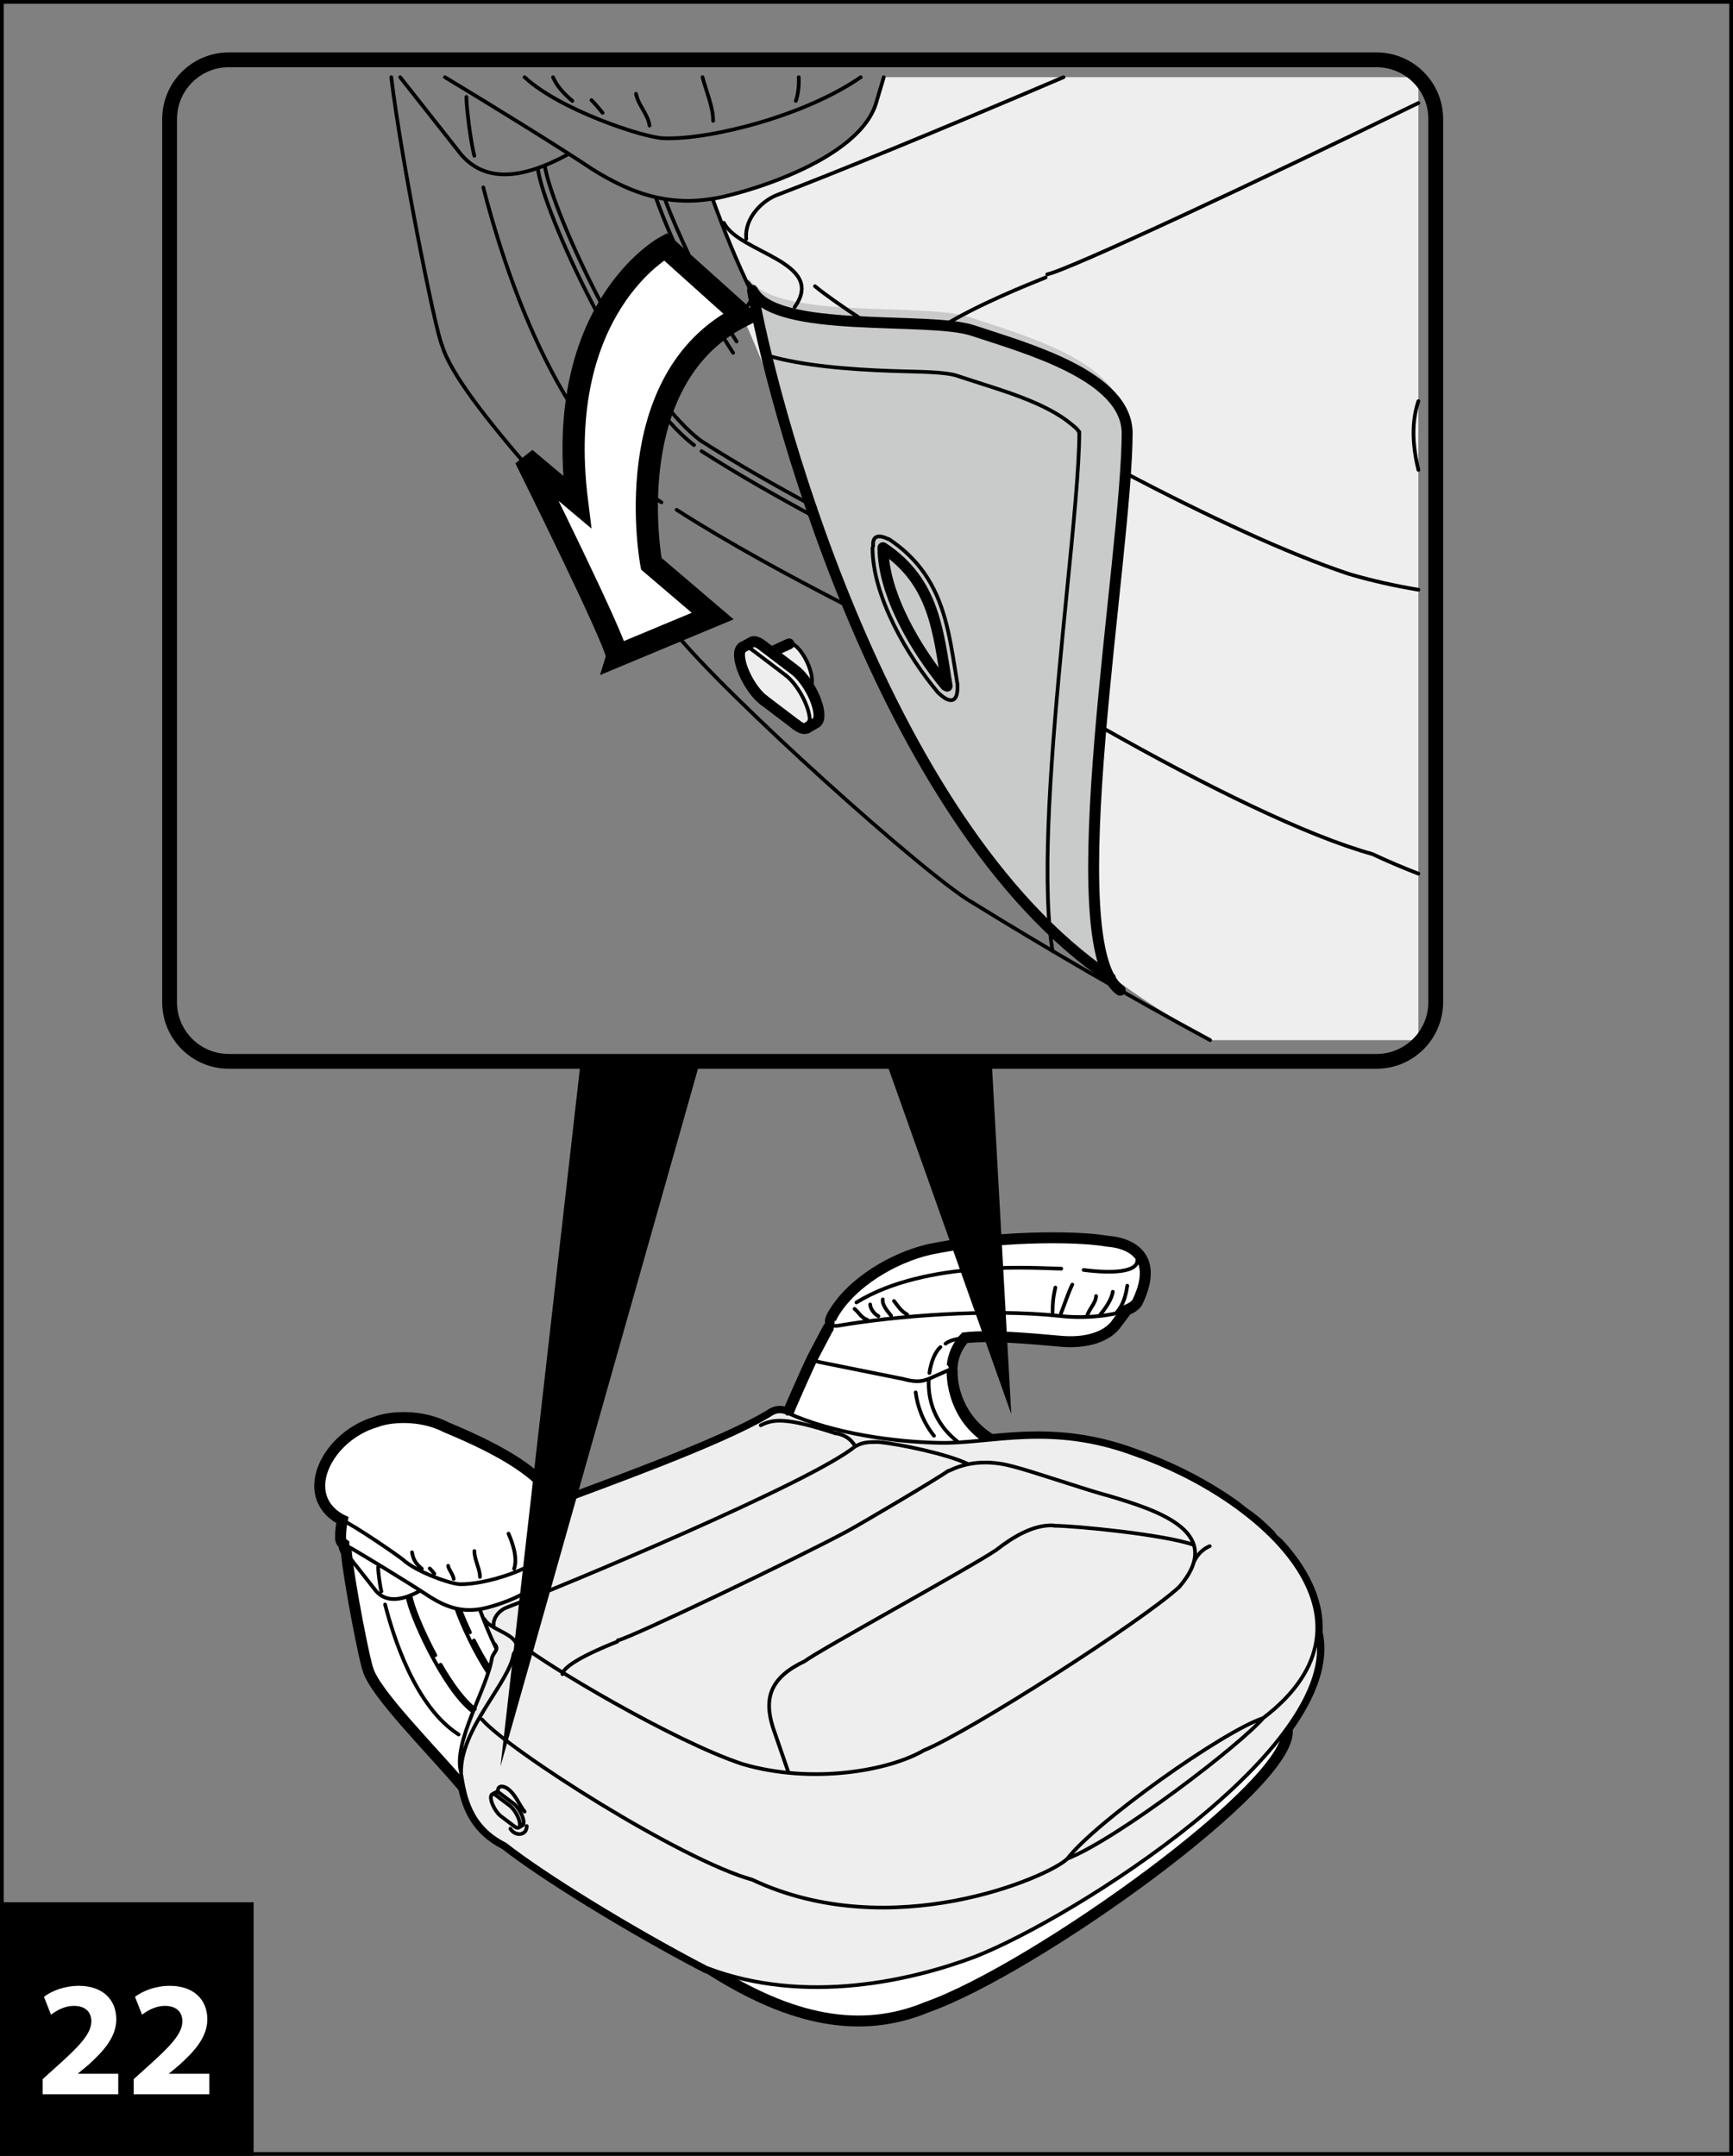
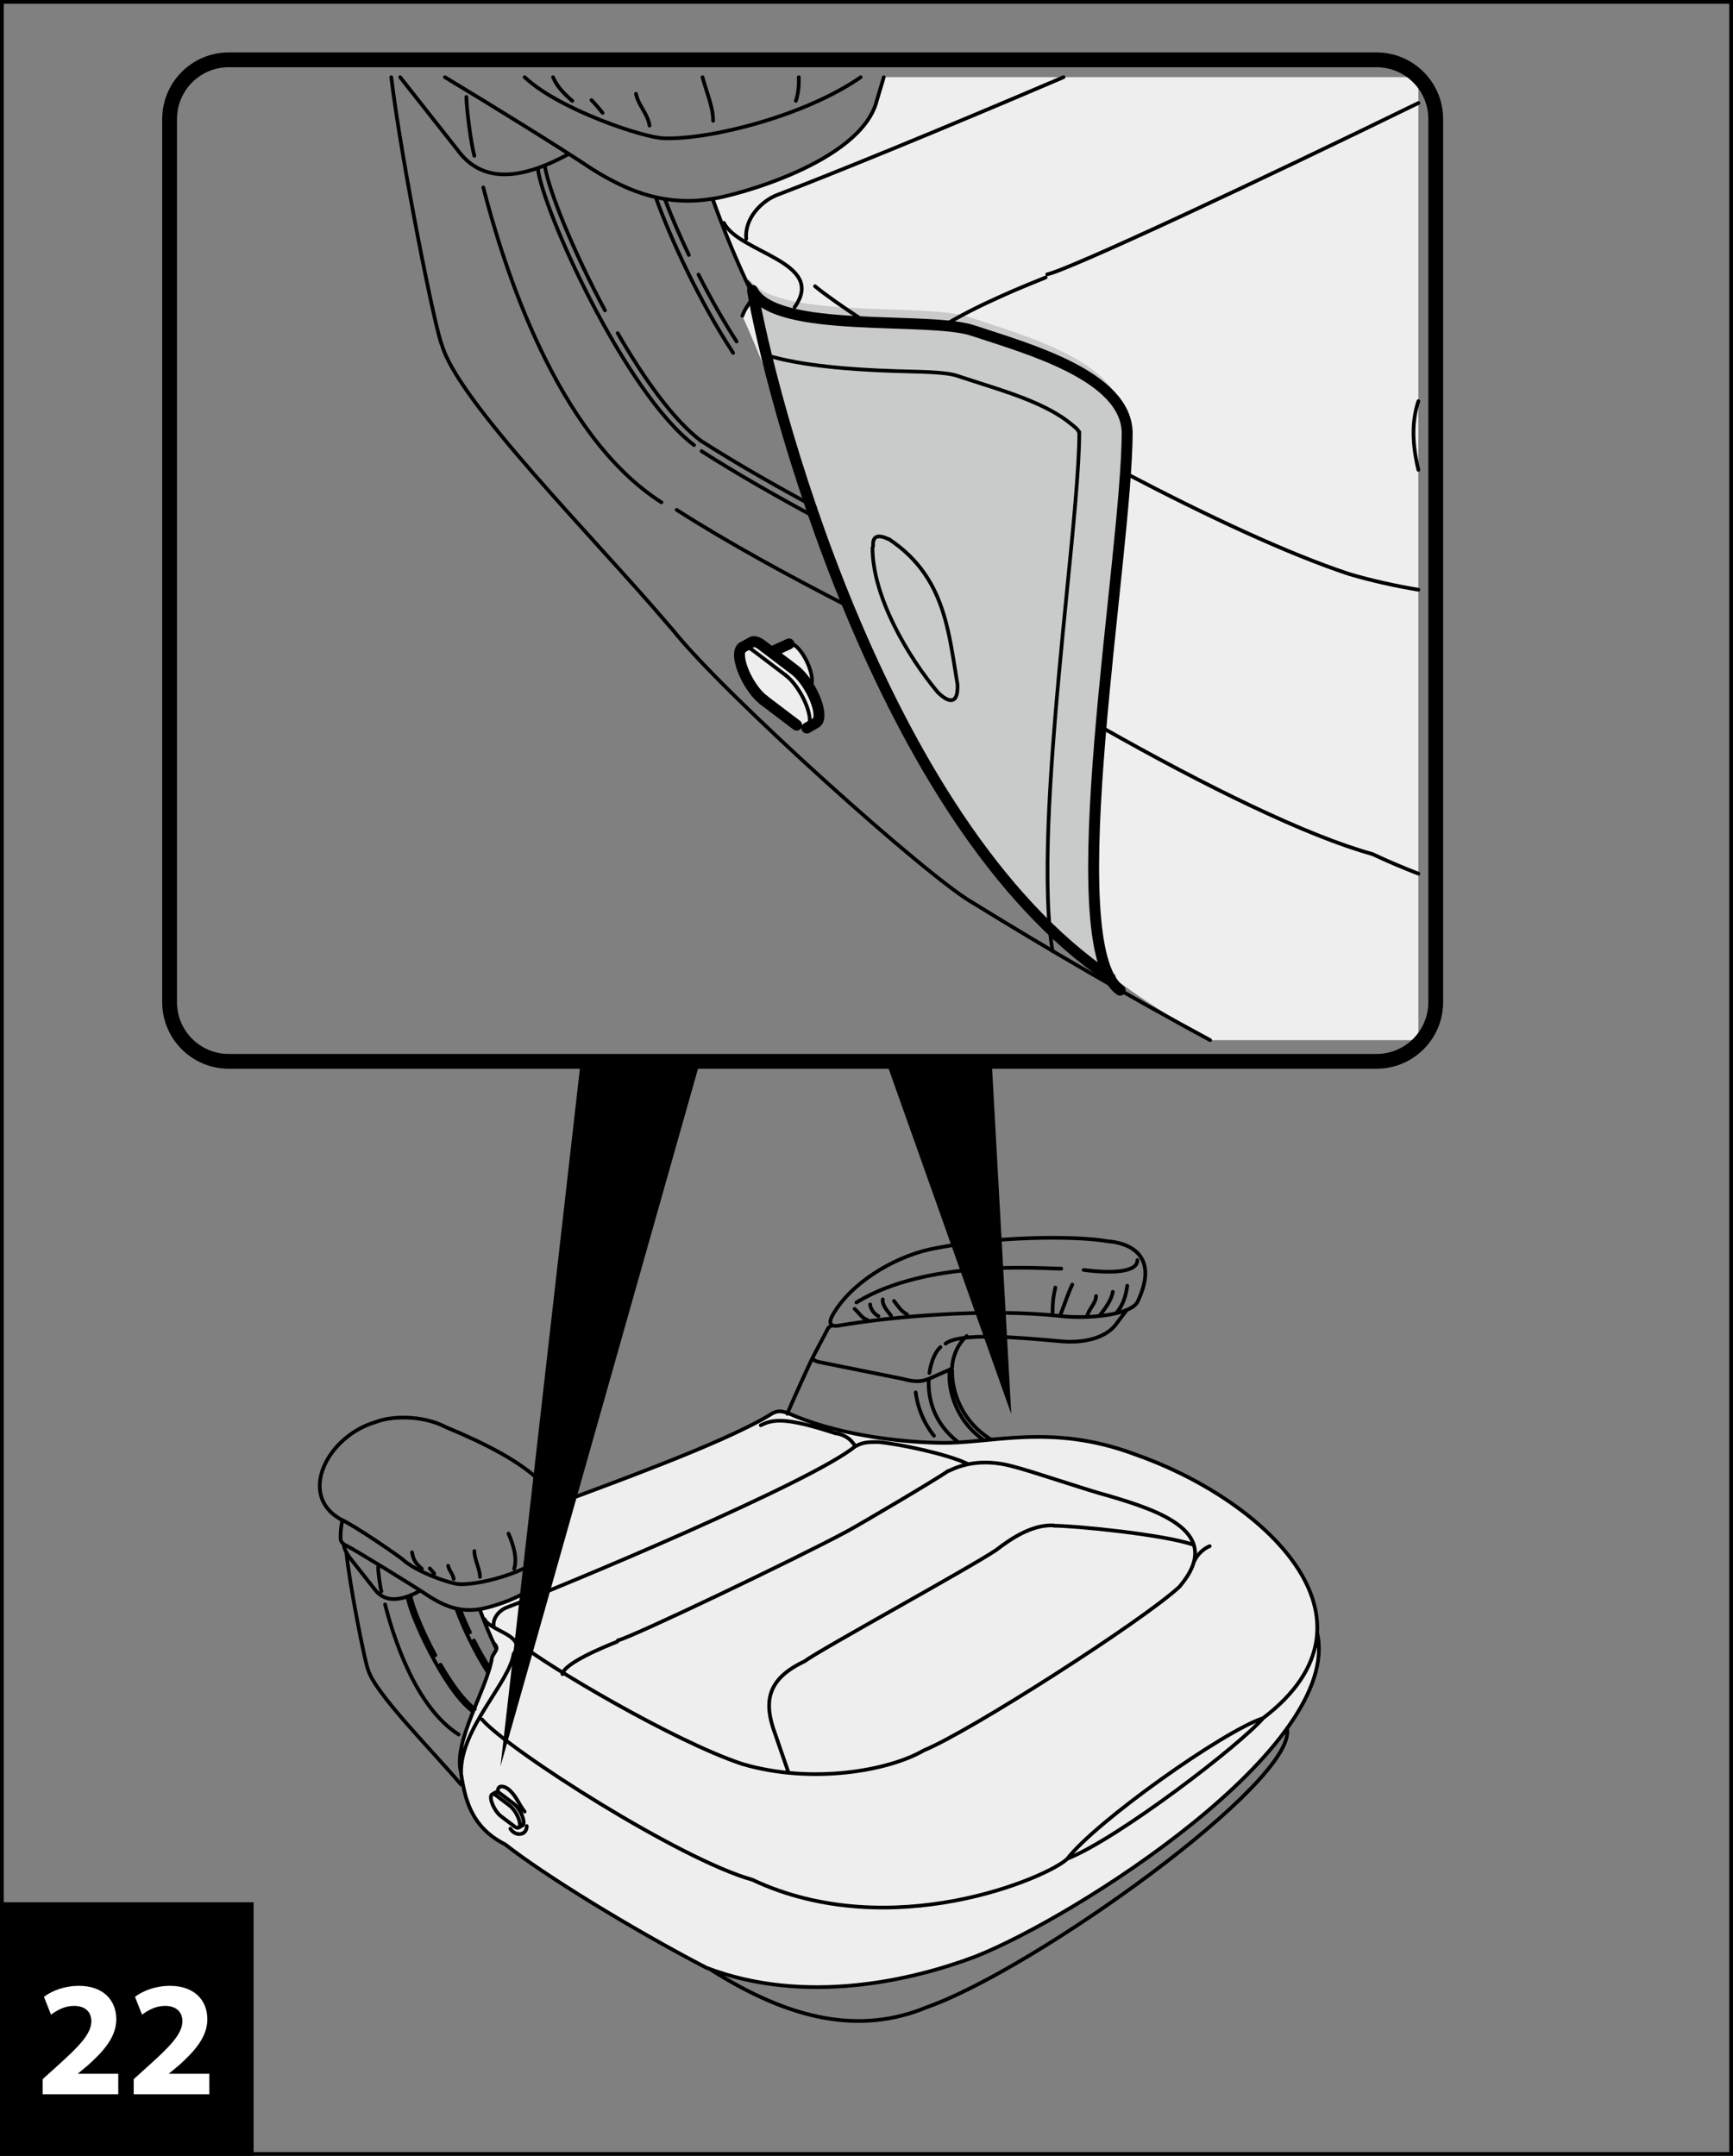
<svg xmlns="http://www.w3.org/2000/svg" xml:space="preserve" width="41mm" height="51mm" version="1.1" style="shape-rendering:geometricPrecision; text-rendering:geometricPrecision; image-rendering:optimizeQuality; fill-rule:evenodd; clip-rule:evenodd" viewBox="0 0 54172.85 67386.07">
  <rect x="0" y="0" width="54172.85" height="67386.07" fill="#808080" stroke="none" />
  <defs>
    <style type="text/css">
   
    .str0 {stroke:black;stroke-width:116.54;stroke-miterlimit:4}
    .str2 {stroke:black;stroke-width:342.08;stroke-linecap:round;stroke-miterlimit:4}
    .str1 {stroke:black;stroke-width:115.61;stroke-linecap:round;stroke-miterlimit:4}
    .str3 {stroke:black;stroke-width:693.55;stroke-linecap:round;stroke-miterlimit:4}
    .str4 {stroke:black;stroke-width:462.45;stroke-linecap:round;stroke-miterlimit:4}
    .fil5 {fill:none}
    .fil0 {fill:none;fill-rule:nonzero}
    .fil6 {fill:black}
    .fil4 {fill:#C9CACA}
    .fil3 {fill:#EEEEEF}
    .fil7 {fill:white}
    .fil1 {fill:black;fill-rule:nonzero}
    .fil2 {fill:white;fill-rule:nonzero}
   
  </style>
  </defs>
  <g id="Слой_x0020_1">
    <polygon class="fil0 str0" points="58.27,67327.8 54114.58,67327.8 54114.58,58.27 58.27,58.27 " />
    <polygon class="fil1" points="-0,67386.07 7927.91,67386.07 7927.91,59458.3 -0,59458.3 " />
    <path class="fil2" d="M3696.46 65461.87l0 -640.96 -1255.76 0 0 -10.17 308.13 -255.8c481.08,-431.67 886.59,-877.87 886.59,-1435.98 0,-604.62 -415.68,-1046.47 -1168.55,-1046.47 -452.02,0 -841.53,154.06 -1092.98,343.01l220.92 559.57c174.41,-133.72 425.85,-276.15 712.18,-276.15 385.16,0 549.39,215.11 549.39,486.9 -10.17,389.52 -364.81,763.05 -1091.52,1414.18l-431.67 389.52 0 472.36 2363.27 0zm2845.81 0l0 -640.96 -1255.76 0 0 -10.17 308.13 -255.8c481.08,-431.67 886.59,-877.87 886.59,-1435.98 0,-604.62 -415.68,-1046.47 -1168.55,-1046.47 -452.02,0 -841.53,154.06 -1092.98,343.01l220.92 559.57c174.41,-133.72 425.85,-276.15 712.18,-276.15 385.16,0 549.39,215.11 549.39,486.9 -10.17,389.52 -364.81,763.05 -1091.52,1414.18l-431.67 389.52 0 472.36 2363.27 0z" />
    <path class="fil3" d="M23871.32 21882.77c-160.41,-121.69 -337.99,-335.61 -488.48,-601.85 -270.34,-479.1 -348.69,-947.63 -173.88,-1046.47l285.66 -161.73c71.35,-40.56 181.81,-14.4 318.83,89.98l290.95 220.52 559.7 -255.41c136.62,-63.95 389.78,188.68 564.59,564.46 176.13,375.25 207.31,732.26 70.82,796.08 10.17,17.31 21.4,36.86 33.03,57.34 271.26,480.16 349.22,949.09 174.41,1047.39l-285.8 161.33c-71.75,40.96 -181.81,14.8 -319.22,-89.06l-1030.61 -782.6z" />
    <path class="fil3" d="M26128.22 18048.37c278.26,1664.96 2805.11,6041.49 4850.48,9163.05 2609.56,2052.76 2651.05,2933.8 6874.96,5301.17l6484.52 0 0 -30099.9 -16711.22 0 -214.05 716.93c-484.78,1963.84 -4527.95,3007.4 -5132.97,3082.45 307.2,871.26 738.74,1956.31 1258.93,3017.31 -38.58,197.14 -242.85,371.42 -333.63,643.6 1072.5,2383.35 2276.46,5739.44 2922.97,8175.38z" />
    <path class="fil4" d="M34710.57 30572.14c-7266.86,-4910.07 -10692.45,-18525.09 -11187.54,-21497.08l-137.94 -427.97c689.85,1381.68 5501.74,795.68 6886.06,1256.68 1658.89,553.36 4825.37,1406.78 4825.37,3217.22l0 -50.34c0,3862.28 -2135.35,16343.63 -385.95,17501.48z" />
    <path class="fil5 str1" d="M37828.56 32512.59c-2531.34,-1367.14 -5118.96,-2871.18 -7423.17,-4296.59m-9359.26 -8508.22l-196.21 -226.47c-2262.19,-2659.77 -6538.3,-6936.01 -7035.77,-8700.73 -194.1,-388.46 -1265.67,-5736.27 -1583.7,-8367.9m14675.37 0c-1727.86,1201.19 -4669.85,1950.36 -6130.02,1910.2m0 0c-617.71,0 -3281.97,-894.52 -4350.89,-1888.66m-27.35 -21.54l27.35 21.54m8544.42 -21.54c10.31,259.9 -15.19,511.74 -91.7,741.64m-2585.51 621.8c0,-434.05 -207.71,-895.18 -332.04,-1363.44m-1656.9 1512.62c-53.25,-372.87 -348.29,-623.65 -422.42,-994.27m-1044.48 596.7c-112.44,-140.85 -220,-270.34 -348.29,-398.11m-596.56 24.71c-290.02,-248.8 -480.42,-458.49 -604.49,-741.64m10340.06 0l-214.05 716.93m0 0c-484.78,1963.84 -4527.95,3007.4 -5132.97,3082.45m0 0c-1380.23,223.83 -2511.52,-136.09 -3778.91,-932.17m-4592.56 -2867.21c1492.93,899.54 3607.27,2205.11 4592.56,2867.21m-5992.34 -2867.21l1790.75 2270.51m3482.41 126.84c-1636.16,899.14 -2773.93,849.2 -3482.41,-126.84m279.59 -1653.34c0,362.17 148.78,1491.08 248.54,1839.77m279.59 988.73c621.41,2411.23 2262.59,7731.03 5569.26,9844.05m-3865.58 -10449.07c136.62,1276.24 2721.74,7018.33 4884.57,8659.64m-4667.74 -8747.37c103.46,726.71 869.28,2649.99 1884.04,4536.8m396.65 711.78c812.46,1409.56 1739.09,2709.58 2598.72,3361.77m-1409.56 -7612.38c465.1,1309.4 1376,3268.09 2419.16,4865.41m-2136.27 -4809.91c198.59,522.57 454.92,1123.37 753.27,1750.32m300.2 612.02c359.39,709.01 763.97,1430.04 1191.81,2092.4m-753.27 -4465.45c314.73,874.96 746.27,1959.61 1266.46,3021.01m-184.58 -425.59c443.29,443.69 -1.32,626.95 -149.04,1069.19m-577.54 -2908.57c473.55,948.16 3224.62,1217.57 2212.64,2635.46m19497.83 17708.53c-480.29,-184.32 -959,-387.14 -1434.66,-611.5m-9657.22 -24284.22c-3924.78,1678.84 -7374.94,3082.32 -8937.38,3674.92m0 0c-472.1,174.41 -1044.48,721.16 -982.12,1380.23m21011.37 -4247.3c-4964.77,2425.9 -10933.85,5220.04 -11601.64,5353.89m-49.94 98.83c-560.76,224.62 -2139.44,857.65 -3181.28,1506.01m-4028.23 -1232.37c302.97,252.1 853.03,640.43 1581.99,1118.61m8124.51 4725.61c2521.82,1322.35 5060.69,2515.22 6999.83,3154.73m2154.77 487.69c-722.09,-118.92 -1443.38,-279.59 -2154.77,-487.69m2154.77 -5407.4c-211.41,636.34 -194.76,1345.87 0,2149.35m-1434.66 12009.12c-2054.09,-567.76 -5207.89,-2116.32 -8440.57,-3948.56m-10934.25 -2423.92c-137.55,-104.78 -247.48,-130.94 -319.36,-89.98" />
    <path class="fil5 str2" d="M23209.35 20234.45c-174.81,98.83 -96.85,567.76 174.41,1047.39 149.57,266.24 328.08,479.23 487.56,600.93" />
    <path class="fil6" d="M23538.48 20369.22c-129.09,-98.3 -177.58,-23.78 -245.23,14.93l-167.8 -298.35c75.05,-43.87 247.61,82.45 393.48,193.44l19.56 89.98z" />
    <path class="fil5 str1" d="M25221.15 22755.35c175.34,-98.44 96.98,-567.36 -173.35,-1047.39 -150.63,-266.24 -328.21,-480.16 -488.48,-600.93" />
-     <path class="fil5 str2" d="M24902.85 22665.37c136.49,104.91 247.48,130.54 318.3,89.98" />
-     <path class="fil6" d="M25137.78 22606.57c72.27,-41.49 157.1,-103.46 130.41,-260.56l66.73 56.95c36.86,221.85 72.67,443.69 -29.33,501.04l-167.8 -297.42z" />
    <line class="fil5 str1" x1="23528.71" y1="20324.43" x2="24560.24" y2="21107.04" />
    <path class="fil5 str2" d="M23871.32 21882.77l1031.54 782.6m-1088.48 -2502.67c-137.41,-104.38 -247.48,-130.54 -319.22,-89.98m2012.2 2520.37c174.41,-98.3 96.45,-567.23 -173.88,-1046.47 -150.5,-266.11 -328.08,-479.63 -487.03,-601.32m-1032.06 -782.6l1032.06 782.6m-1637.48 -710.86l286.19 -160.8m1726.54 2681.7l285.66 -162.26m-1984.32 -13518.04c690.91,1380.62 5501.74,795.16 6886.59,1256.16m0 0c1657.96,553.36 4825.24,1406.39 4825.24,3216.69m0 -49.81c0,3861.88 -2204.71,16052.42 -219.47,17453.12m-11492.36 -21876.16c495.09,2971.99 3920.68,16587.02 11187.54,21497.08" />
    <path class="fil5 str1" d="M33738.22 13498.09c0,1116.89 -187.36,2975.69 -395.33,5072.85 -334.68,3385.42 -719.18,7358.69 -562.61,10003.92 23.78,411.06 65.27,796.08 119.84,1149.92m-2955.21 -17970.41l464.7 151.42c970.89,314.2 2301.7,697.38 3082.98,1355.52 106.63,89.98 223.17,163.58 245.63,283.81m-9746.27 -2433.17c1070.78,317.9 2562.78,438.14 3926.63,484.39 842.85,28.8 1610.53,19.03 2017.88,154.2m-8890.34 7957.24c1597.45,2008.5 7955.26,7713.46 9359.26,8508.22m-5105.88 -6727.11c136.49,-63.95 105.31,-420.44 -69.9,-796.21 -175.73,-376.17 -428.89,-628.8 -565.51,-564.85" />
    <line class="fil5 str2" x1="24664.09" y1="20127.82" x2="24157.91" y2="20359.45" />
    <path class="fil5 str1" d="M21151.43 15935.88c1621.63,1039.99 3603.57,2113.41 5323.1,2994.85m-4544.2 -4829.07c1119.14,716.93 2409.91,1451.05 3667.52,2125.57m-3690.77 -2451.27c1090.2,699.1 2343.58,1413.26 3570.01,2074.7" />
-     <path class="fil5 str2" d="M27601.73 17120.29c0,1466.51 1069.72,3236.78 1957.63,4302.4m48.49 24.71c-282.89,-1698.66 -384.5,-3246.16 -2006.12,-4327.11" />
    <path class="fil5 str1" d="M29930.91 21394.68l-73.2 -454.92 0 0.92c-176.26,-1113.98 -352.39,-2148.82 -965.87,-3025.11 -271.26,-388.73 -628.28,-747.72 -1109.36,-1067.47m-508.04 272.19c0,1535.48 1104.21,3396.26 2033.74,4511.7m-1531.78 -4778.33c-326.76,-156.57 -507.11,-108.08 -483.33,218.15m2015.11 4560.19c384.1,382.65 649.68,358.86 622.73,-237.3" />
-     <path class="fil7 str3" d="M18037.8 15688.4l-1617 -1360.67c0,0 2935.65,5903.94 2859.15,6179.04l2998.15 -1249.68 -1918.65 -1636.16c0,0 -1095.35,-5771.02 2845.81,-7747.94l-2406.21 -2161.38c0,0 -3522.97,1905.04 -2761.24,7976.79z" />
-     <path class="fil7 str2" d="M40231.73 54033.19c328.61,1642.5 -7882.58,7513.41 -11248.45,8703.37 -2073.38,862.41 -4249.15,431.14 -6792.78,-1188.11 -38.32,-14.01 -75.97,-28.41 -114.29,-43.34 -2401.45,-1252.06 -5090.56,-2914.65 -6287.91,-3856.2 -897.29,-448.98 -1168.16,-1160.76 -1299.1,-1779.79l-81.13 -93.15c-933.63,-1098.66 -2699.41,-2863.38 -2904.47,-3592.47 -85.22,-171.5 -584.94,-2678.27 -675.84,-3659.99 -51.27,-95 -78.35,-177.58 -78.35,-232.15l0 -22.33c-92.75,-68.05 -109.93,-135.17 -102.93,-244.18 0,-169.26 15.86,-308.65 56.29,-510.02l-61.04 -28.94c-1354.46,-769.92 -390.05,-2607.44 1108.43,-3038.19 399.96,-164.5 1385.38,-256.73 2195.99,164.63 1709.76,709.4 3056.82,1477.08 3457.7,2396.3l-12.55 3.7c1402.56,-532.75 5126.89,-1856.95 6640.3,-2765.08 230.83,-161.73 364.02,-158.95 600,-76.9 38.58,-116.54 610.97,-1416.56 784.85,-1762.34l468.53 -889.36c43.73,-62.5 108.08,-84.83 163.58,-84.83 -124.86,-37.26 -108.08,-172.03 -27.48,-316.05 579.78,-1031.54 1914.29,-1807.14 3027.48,-2063.07 1939.93,-410.66 4541.82,-441.84 5588.29,-254.48 528.65,35.81 1647.79,343.93 933.63,1867.78 -44.26,113.24 -170.58,205.46 -348.16,278.26l-303.37 401.81c-273.64,415.28 -932.7,669.76 -1851,568.69 -814.31,-71.35 -2111.56,-194.89 -2907.64,-101.21 -326.36,341.16 -395.33,768.6 -395.33,905.62 0,36.86 -17.31,48.1 -42.94,68.18 42.41,-7 42.94,42.41 42.94,71.22 -15.33,386.48 134.24,1468.75 1216.52,2136.8 1238.58,-115.22 2671.4,-214.05 4467.83,450.69 952.26,329.53 1913.9,794.23 2770.62,1354.06l251.71 169.26 144.95 102c123.54,89.98 148.78,137.02 434.97,330.06 332.31,251.71 368.64,311.43 652.59,577.01 76.9,133.85 211.54,217.75 268.49,278.79 35.41,38.71 116.01,130.54 170.58,191.98 677.69,804.14 1080.42,1685.05 1030.08,2580.49 207.44,916.45 -185.51,1944.68 -941.56,3001.45z" />
    <path class="fil3" d="M14413.62 55452.92c113.76,687.07 266.11,1641.71 1374.68,2195.99 1197.36,941.56 3886.46,2604.14 6287.91,3856.2 3099.76,1190.49 6466.16,390.18 8415.46,-348.69 3120.24,-1231.98 11495.01,-6547.68 10681.62,-10122.84 130.54,-2345.43 -2836.82,-4586.61 -5723.98,-5585.51 -2607.44,-964.94 -4448.14,-322.13 -6045.19,-348.16 -1426.73,-21.01 -3345.78,-288.04 -4772.52,-929.53 -235.98,-82.05 -369.17,-84.83 -600,76.9 -1513.41,908.13 -5237.75,2232.33 -6640.3,2765.08l12.55 -3.7c178.9,410.66 169.13,850.65 -81.13,1328.43l-205.59 688c-199.52,811.01 -1869.1,1241.75 -2118.96,1272.94 127.24,359.39 305.35,806.92 519.67,1245.06 -15.33,82.05 -99.76,153.8 -137.41,265.71 -146.4,985.82 -1234.35,2637.83 -966.79,3644.13z" />
-     <path class="fil5 str1" d="M11750.15 44447.72c399.96,-164.5 1385.38,-256.73 2195.99,164.63m0 0c2473.2,1026.38 4187.19,2175.78 3376.57,3724.73m0 0c-502.89,719.18 -2195.86,1201.19 -2945.43,1181.24m0 0c-254.48,0 -1354.59,-369.7 -1796.04,-780.36m-831.09 -4290.25c-1498.48,430.74 -2462.89,2268.27 -1108.43,3038.19m0 0c472.23,214.97 1778.33,1122.97 1939.53,1252.06m4207.8 -1180.71c0,264.26 106.23,700.55 -10.31,934.55m-882.89 -554.15c133.32,309.05 287.25,760.67 174.81,1097.73m-1066.95 256.86c0,-255.93 -174.81,-534.2 -174.81,-811.14m-646.51 872.19c-22.33,-153.4 -143.49,-257.39 -174.28,-410.26m-431.14 246.55c-46.11,-57.74 -90.91,-111.78 -143.62,-164.5m-246.55 10.31c-180.36,-154.72 -267.96,-272.19 -307.6,-513.19m4443.52 -185.11l-205.59 688m0 0c-199.52,811.01 -1869.1,1241.75 -2118.96,1272.94m0 0c-569.61,92.36 -1036.16,-56.29 -1559.66,-384.89m-2556.18 -1570.49c199.91,99.76 1930.15,1149.92 2556.18,1570.49m-2556.18 -1570.49c-210.22,-97.78 -245.63,-169.13 -235.85,-317.77m0 0c0,-169.26 15.86,-308.65 56.29,-510.02m46.64 776.53c0,86.81 66.2,241 189.74,405.64m0 0l764.5 969.96m1437.44 51.66c-674.92,371.15 -1145.17,351.07 -1437.44,-51.66m116.01 -682.85c0,149.17 61.04,615.2 102.14,759.74m115.08 407.88c256.86,995.2 934.55,3191.99 2298.92,4064.04m-3508.04 -5692.27c90.91,981.72 590.62,3488.48 675.84,3659.99m0 0c205.07,729.09 1970.84,2493.81 2904.47,3592.47m-1667.34 -5874.08c55.89,527.2 1123.76,2897.47 2016.03,3574.63m-1926.58 -3610.57c42.41,299.27 358.47,1094.03 777.98,1872.94m163.18 294.12c335.61,581.77 717.86,1118.21 1073.02,1387.62m-581.77 -3142.57c192.51,540.15 567.76,1348.51 998.5,2008.5m-881.44 -1985.64c81.52,215.24 187.76,462.85 310.9,722.48m123.94 252.63c147.72,292.27 314.6,590.49 491.79,864.13m-311.43 -1843.47c130.54,360.71 308.65,808.24 522.97,1246.38m-75.45 -175.2c182.21,183.13 -0.92,258.71 -61.97,440.92m0 0c-146.4,985.82 -1234.35,2637.83 -966.79,3602.64m728.17 -4803.44c195.68,391.63 1331.21,503.41 913.54,1087.95m0 0c-133.85,903.9 -1672.89,2350.72 -1641.71,3715.48m0 41.49c113.76,687.07 266.11,1641.71 1374.68,2195.99m18848.54 -18848.68c528.65,35.81 1647.79,343.93 933.63,1867.78m0 0c-173.75,436.29 -1569.43,569.61 -2421.93,466.95m0 0c-2257.43,-245.63 -5213.17,5.68 -6948.03,302.97m0 0c-281.57,42.55 -285.66,-129.49 -179.43,-320.15m3027.48 -2063.07c-1113.19,255.93 -2447.7,1031.54 -3027.48,2063.07m8615.77 -2317.55c-1046.47,-187.36 -3648.36,-156.18 -5588.29,254.48m4126.14 599.87c-654.97,0 -4187.19,-307.6 -6404.06,1057.17m8784.5 -1324.2c0,382.25 -789.61,421.36 -1682.67,308.13m1365.29 493.11c-44.79,310.9 -123.54,589.69 -329.13,835.72m-123.01 -646.51c-34.09,241.53 -244.31,537.9 -395.33,718.78m-128.17 -585.47c0,217.22 -238.63,422.29 -281.57,636.73m-461.92 -995.2c-154.33,328.21 -219.07,564.06 -354.64,902.44m-173.88 -810.09c-72.27,307.6 -87.21,511.74 -87.21,779.3m-5306.85 -409.73c-28.94,176.26 156.18,381.33 257.39,507.64m-652.59 -348.69c0,130.15 139.26,313.28 257.26,364.15m-744.42 -226.07c140.32,119.71 210.22,280.51 400.35,343.93m831.62 -589.69c154.72,193.57 196.21,294.25 415.28,425.19m6860.03 -144.02l-302.05 400.88m0 0c-273.64,415.28 -932.7,669.76 -1851,568.69m0 0c-1094.43,-96.59 -3059.2,-286.72 -3511.34,83.37m-159.35 107.16c-149.7,130.15 -290.95,430.35 -344.46,807.31m-18.76 184.19c-37.66,614.4 160.8,1378.38 881.96,1949.84m-1292.62 -1525.7c55.49,434.44 221.98,912.22 571.46,1355.52m1023.61 -3119.31c-376.97,348.16 -453.47,817.09 -453.47,962.04m0 1.45c0,35.41 -32.11,59.19 -56.82,79.28m0 0l-674.12 298.35m-8.32 0.4c-248.93,104.91 -474.48,89.45 -815.77,-2.77m0 0l-2624.75 -528.65m-7 -1.32c-102.53,-25.63 -189.21,-75.97 -161.73,-159.88m0 0l468.53 -889.36m0 0c43.73,-62.5 108.08,-84.83 163.58,-84.83m3673.47 1355.52c42.41,-7 42.94,42.41 42.94,71.22m0 0c-15.33,386.48 134.24,1468.75 1216.52,2136.8m-1304.12 -2023.43c-14.01,369.17 122.09,1373.09 1078.05,2044.84m-1120.06 -2176.83c39.24,6.61 47.17,44.26 42.02,132m-4260.91 -565.91c-173.88,345.78 -766.22,1665.89 -804.93,1782.96m20.08 -20.61c-235.98,-82.05 -369.17,-84.83 -600,76.9m0 0c-1513.41,908.13 -5237.75,2232.33 -6640.3,2765.08m12012.82 -1912.44c-1426.73,-21.01 -3345.78,-288.04 -4772.52,-929.53m4772.52 929.53c1597.05,26.03 3437.75,-616.78 6045.19,348.16m0 0c3991.9,1381.15 8138.52,5137.2 4033.39,8257.44m-6116.94 4392.65c-567.23,566.84 -5501.21,2709.18 -9852.5,656.29m15969.44 -5048.93c-1252.46,410.66 -5234.05,3242.72 -6116.94,4392.65m6116.94 -4392.65c-697.78,820.79 -4515.79,3755.91 -6116.94,4392.65m7807.54 -7064.57c813.39,3575.16 -7561.38,8890.87 -10681.62,10122.84m0 0c-1949.31,738.87 -5315.7,1539.18 -8415.46,348.69m0 0c-2401.45,-1252.06 -5090.56,-2914.65 -6287.91,-3856.2m7991.59 -13098.66c373.93,-186.43 759.35,-267.03 2349.79,256.86m-20.08 -10.17c281.57,47.04 479.23,166.35 625.5,410.66m0 0c-1354.46,1118.61 -9113.64,4361.99 -10898.84,5039.16m0 0c-194.89,71.35 -431.67,297.42 -406.03,569.61m14209.87 -4839.77c-370.23,264.39 -2763.23,1674.35 -3160.8,1888.79 -1560.58,841.4 -6756.05,3326.23 -7163.93,3407.89m-21.01 40.56c-350.01,139.79 -1662.19,666.99 -1713.85,1016.08m-1262.23 -903.37c711.78,593 4720.86,2996.7 6896.77,3715.09m5665.72 -430.74c-1088.48,636.73 -3489.94,1067.47 -5665.72,430.74m11413.48 -8394.98c1600.62,472.23 3694.47,1149.92 2237.35,2853.6m0 0c-1149.92,1066.55 -6568.56,4535.88 -7985.12,5110.64m8437.79 -6420.44c-923.85,-328.61 -3742.57,-599.87 -4373.22,-599.87m-10.7 -9.78c-636.73,-31.18 -1283.24,369.17 -1796.43,770.05m0 0c-820.92,554.15 -5589.74,3162.12 -5972.52,3468.4m0 0c-1088.35,513.72 -1293.94,1149.53 -1005.9,2073.38m0 0l490.46 1421.58m15581.51 -1381.02c328.61,1642.5 -7882.58,7513.41 -11248.45,8703.37m0 0c-2073.38,862.41 -4249.15,431.14 -6794.76,-1188.64m1324.73 -2793.48c-2227.04,-615.72 -7584.76,-4023.08 -8447.04,-5008.5m447.52 2378.2c-56.95,-43.34 -102.14,-54.57 -132,-37.79 -71.22,41.49 -39.64,234.53 72.27,433.12 61.57,109.01 135.17,197.14 200.97,248.01m557.85 360.19c72.27,-41.36 40.17,-234.4 -72.14,-432.99 -61.57,-109.54 -135.3,-197.67 -200.44,-248.01m140.72 643.34c56.82,43.34 102.14,54.44 131.87,37.66m-699.1 -1003.52l426.51 322.53m-285.27 320.81l425.99 322.53m-449.37 -1032.46c-56.42,-43.34 -102,-54.17 -130.94,-37.79m830.17 1040.78c72.27,-40.96 40.04,-234.4 -72.27,-432.46 -61.04,-109.54 -135.17,-197.67 -200.44,-248.01m-426.51 -322.53l426.51 322.53m-676.37 -292.8l117.99 -67.52m713.1 1107.91l117.99 -67.52m-767.67 -1080.03c0,-200.44 201.76,-152.87 317.38,-61.97 254.48,198.99 325.3,467.08 518.74,708.48m66.73 451.22c0,305.35 -364.02,330.46 -513.19,82.45m10807.54 -11962.08c214.45,-129.09 449.37,-123.54 697.78,-123.54m0 0c676.77,61.97 2165.21,380.4 2780.93,677.82m-585.07 225.55c359.39,-174.81 1016.6,-410.66 2001.63,-143.62m0 0c646.51,164.1 2340.41,749.17 2972.91,912.22m2684.34 2096.63c92.75,-246.95 313.68,-440.39 500.64,-514.51" />
+     <path class="fil5 str1" d="M11750.15 44447.72c399.96,-164.5 1385.38,-256.73 2195.99,164.63m0 0c2473.2,1026.38 4187.19,2175.78 3376.57,3724.73m0 0c-502.89,719.18 -2195.86,1201.19 -2945.43,1181.24m0 0c-254.48,0 -1354.59,-369.7 -1796.04,-780.36m-831.09 -4290.25c-1498.48,430.74 -2462.89,2268.27 -1108.43,3038.19m0 0c472.23,214.97 1778.33,1122.97 1939.53,1252.06m4207.8 -1180.71c0,264.26 106.23,700.55 -10.31,934.55m-882.89 -554.15c133.32,309.05 287.25,760.67 174.81,1097.73m-1066.95 256.86c0,-255.93 -174.81,-534.2 -174.81,-811.14m-646.51 872.19c-22.33,-153.4 -143.49,-257.39 -174.28,-410.26m-431.14 246.55c-46.11,-57.74 -90.91,-111.78 -143.62,-164.5m-246.55 10.31c-180.36,-154.72 -267.96,-272.19 -307.6,-513.19m4443.52 -185.11l-205.59 688m0 0c-199.52,811.01 -1869.1,1241.75 -2118.96,1272.94m0 0c-569.61,92.36 -1036.16,-56.29 -1559.66,-384.89m-2556.18 -1570.49c199.91,99.76 1930.15,1149.92 2556.18,1570.49m-2556.18 -1570.49c-210.22,-97.78 -245.63,-169.13 -235.85,-317.77m0 0c0,-169.26 15.86,-308.65 56.29,-510.02m46.64 776.53c0,86.81 66.2,241 189.74,405.64m0 0l764.5 969.96m1437.44 51.66c-674.92,371.15 -1145.17,351.07 -1437.44,-51.66m116.01 -682.85c0,149.17 61.04,615.2 102.14,759.74m115.08 407.88c256.86,995.2 934.55,3191.99 2298.92,4064.04m-3508.04 -5692.27c90.91,981.72 590.62,3488.48 675.84,3659.99m0 0c205.07,729.09 1970.84,2493.81 2904.47,3592.47m-1667.34 -5874.08c55.89,527.2 1123.76,2897.47 2016.03,3574.63m-1926.58 -3610.57c42.41,299.27 358.47,1094.03 777.98,1872.94m163.18 294.12c335.61,581.77 717.86,1118.21 1073.02,1387.62m-581.77 -3142.57c192.51,540.15 567.76,1348.51 998.5,2008.5m-881.44 -1985.64c81.52,215.24 187.76,462.85 310.9,722.48m123.94 252.63c147.72,292.27 314.6,590.49 491.79,864.13m-311.43 -1843.47c130.54,360.71 308.65,808.24 522.97,1246.38m-75.45 -175.2c182.21,183.13 -0.92,258.71 -61.97,440.92m0 0c-146.4,985.82 -1234.35,2637.83 -966.79,3602.64m728.17 -4803.44c195.68,391.63 1331.21,503.41 913.54,1087.95m0 0c-133.85,903.9 -1672.89,2350.72 -1641.71,3715.48m0 41.49c113.76,687.07 266.11,1641.71 1374.68,2195.99m18848.54 -18848.68c528.65,35.81 1647.79,343.93 933.63,1867.78m0 0c-173.75,436.29 -1569.43,569.61 -2421.93,466.95m0 0c-2257.43,-245.63 -5213.17,5.68 -6948.03,302.97m0 0c-281.57,42.55 -285.66,-129.49 -179.43,-320.15m3027.48 -2063.07c-1113.19,255.93 -2447.7,1031.54 -3027.48,2063.07m8615.77 -2317.55c-1046.47,-187.36 -3648.36,-156.18 -5588.29,254.48m4126.14 599.87c-654.97,0 -4187.19,-307.6 -6404.06,1057.17m8784.5 -1324.2c0,382.25 -789.61,421.36 -1682.67,308.13m1365.29 493.11c-44.79,310.9 -123.54,589.69 -329.13,835.72m-123.01 -646.51c-34.09,241.53 -244.31,537.9 -395.33,718.78m-128.17 -585.47c0,217.22 -238.63,422.29 -281.57,636.73m-461.92 -995.2c-154.33,328.21 -219.07,564.06 -354.64,902.44m-173.88 -810.09c-72.27,307.6 -87.21,511.74 -87.21,779.3m-5306.85 -409.73c-28.94,176.26 156.18,381.33 257.39,507.64m-652.59 -348.69c0,130.15 139.26,313.28 257.26,364.15m-744.42 -226.07c140.32,119.71 210.22,280.51 400.35,343.93m831.62 -589.69c154.72,193.57 196.21,294.25 415.28,425.19m6860.03 -144.02l-302.05 400.88m0 0c-273.64,415.28 -932.7,669.76 -1851,568.69m0 0c-1094.43,-96.59 -3059.2,-286.72 -3511.34,83.37m-159.35 107.16c-149.7,130.15 -290.95,430.35 -344.46,807.31m-18.76 184.19c-37.66,614.4 160.8,1378.38 881.96,1949.84m-1292.62 -1525.7c55.49,434.44 221.98,912.22 571.46,1355.52m1023.61 -3119.31c-376.97,348.16 -453.47,817.09 -453.47,962.04m0 1.45c0,35.41 -32.11,59.19 -56.82,79.28m0 0l-674.12 298.35m-8.32 0.4c-248.93,104.91 -474.48,89.45 -815.77,-2.77m0 0l-2624.75 -528.65m-7 -1.32c-102.53,-25.63 -189.21,-75.97 -161.73,-159.88m0 0l468.53 -889.36m0 0c43.73,-62.5 108.08,-84.83 163.58,-84.83m3673.47 1355.52c42.41,-7 42.94,42.41 42.94,71.22m0 0c-15.33,386.48 134.24,1468.75 1216.52,2136.8m-1304.12 -2023.43c-14.01,369.17 122.09,1373.09 1078.05,2044.84m-1120.06 -2176.83c39.24,6.61 47.17,44.26 42.02,132m-4260.91 -565.91c-173.88,345.78 -766.22,1665.89 -804.93,1782.96m20.08 -20.61c-235.98,-82.05 -369.17,-84.83 -600,76.9m0 0c-1513.41,908.13 -5237.75,2232.33 -6640.3,2765.08m12012.82 -1912.44c-1426.73,-21.01 -3345.78,-288.04 -4772.52,-929.53m4772.52 929.53c1597.05,26.03 3437.75,-616.78 6045.19,348.16m0 0c3991.9,1381.15 8138.52,5137.2 4033.39,8257.44m-6116.94 4392.65c-567.23,566.84 -5501.21,2709.18 -9852.5,656.29m15969.44 -5048.93c-1252.46,410.66 -5234.05,3242.72 -6116.94,4392.65m6116.94 -4392.65c-697.78,820.79 -4515.79,3755.91 -6116.94,4392.65m7807.54 -7064.57c813.39,3575.16 -7561.38,8890.87 -10681.62,10122.84m0 0c-1949.31,738.87 -5315.7,1539.18 -8415.46,348.69m0 0c-2401.45,-1252.06 -5090.56,-2914.65 -6287.91,-3856.2m7991.59 -13098.66c373.93,-186.43 759.35,-267.03 2349.79,256.86m-20.08 -10.17c281.57,47.04 479.23,166.35 625.5,410.66m0 0c-1354.46,1118.61 -9113.64,4361.99 -10898.84,5039.16m0 0c-194.89,71.35 -431.67,297.42 -406.03,569.61m14209.87 -4839.77c-370.23,264.39 -2763.23,1674.35 -3160.8,1888.79 -1560.58,841.4 -6756.05,3326.23 -7163.93,3407.89m-21.01 40.56c-350.01,139.79 -1662.19,666.99 -1713.85,1016.08m-1262.23 -903.37c711.78,593 4720.86,2996.7 6896.77,3715.09m5665.72 -430.74c-1088.48,636.73 -3489.94,1067.47 -5665.72,430.74m11413.48 -8394.98c1600.62,472.23 3694.47,1149.92 2237.35,2853.6c-1149.92,1066.55 -6568.56,4535.88 -7985.12,5110.64m8437.79 -6420.44c-923.85,-328.61 -3742.57,-599.87 -4373.22,-599.87m-10.7 -9.78c-636.73,-31.18 -1283.24,369.17 -1796.43,770.05m0 0c-820.92,554.15 -5589.74,3162.12 -5972.52,3468.4m0 0c-1088.35,513.72 -1293.94,1149.53 -1005.9,2073.38m0 0l490.46 1421.58m15581.51 -1381.02c328.61,1642.5 -7882.58,7513.41 -11248.45,8703.37m0 0c-2073.38,862.41 -4249.15,431.14 -6794.76,-1188.64m1324.73 -2793.48c-2227.04,-615.72 -7584.76,-4023.08 -8447.04,-5008.5m447.52 2378.2c-56.95,-43.34 -102.14,-54.57 -132,-37.79 -71.22,41.49 -39.64,234.53 72.27,433.12 61.57,109.01 135.17,197.14 200.97,248.01m557.85 360.19c72.27,-41.36 40.17,-234.4 -72.14,-432.99 -61.57,-109.54 -135.3,-197.67 -200.44,-248.01m140.72 643.34c56.82,43.34 102.14,54.44 131.87,37.66m-699.1 -1003.52l426.51 322.53m-285.27 320.81l425.99 322.53m-449.37 -1032.46c-56.42,-43.34 -102,-54.17 -130.94,-37.79m830.17 1040.78c72.27,-40.96 40.04,-234.4 -72.27,-432.46 -61.04,-109.54 -135.17,-197.67 -200.44,-248.01m-426.51 -322.53l426.51 322.53m-676.37 -292.8l117.99 -67.52m713.1 1107.91l117.99 -67.52m-767.67 -1080.03c0,-200.44 201.76,-152.87 317.38,-61.97 254.48,198.99 325.3,467.08 518.74,708.48m66.73 451.22c0,305.35 -364.02,330.46 -513.19,82.45m10807.54 -11962.08c214.45,-129.09 449.37,-123.54 697.78,-123.54m0 0c676.77,61.97 2165.21,380.4 2780.93,677.82m-585.07 225.55c359.39,-174.81 1016.6,-410.66 2001.63,-143.62m0 0c646.51,164.1 2340.41,749.17 2972.91,912.22m2684.34 2096.63c92.75,-246.95 313.68,-440.39 500.64,-514.51" />
    <path class="fil5 str4" d="M7151.38 1870.16c-1021.76,0 -1849.55,828.72 -1849.55,1850.08m39578.61 0c0,-1021.36 -828.32,-1850.08 -1849.55,-1850.08m-35879.52 0l35879.52 0m1849.55 29454.32l0 -27604.24m-39579.54 27604.24l0 -27604.24m0 27604.24c0,1022.29 828.72,1850.61 1850.47,1850.61m35879.52 0c1021.23,0 1849.55,-828.32 1849.55,-1850.61m-37729.07 1850.61l35879.52 0" />
    <polygon class="fil6" points="18152.88,33175.09 15644.67,55212.45 21884.62,33175.09 " />
    <polygon class="fil6" points="27696.73,33175.09 31612.26,44200.24 31000.63,33175.09 " />
  </g>
</svg>